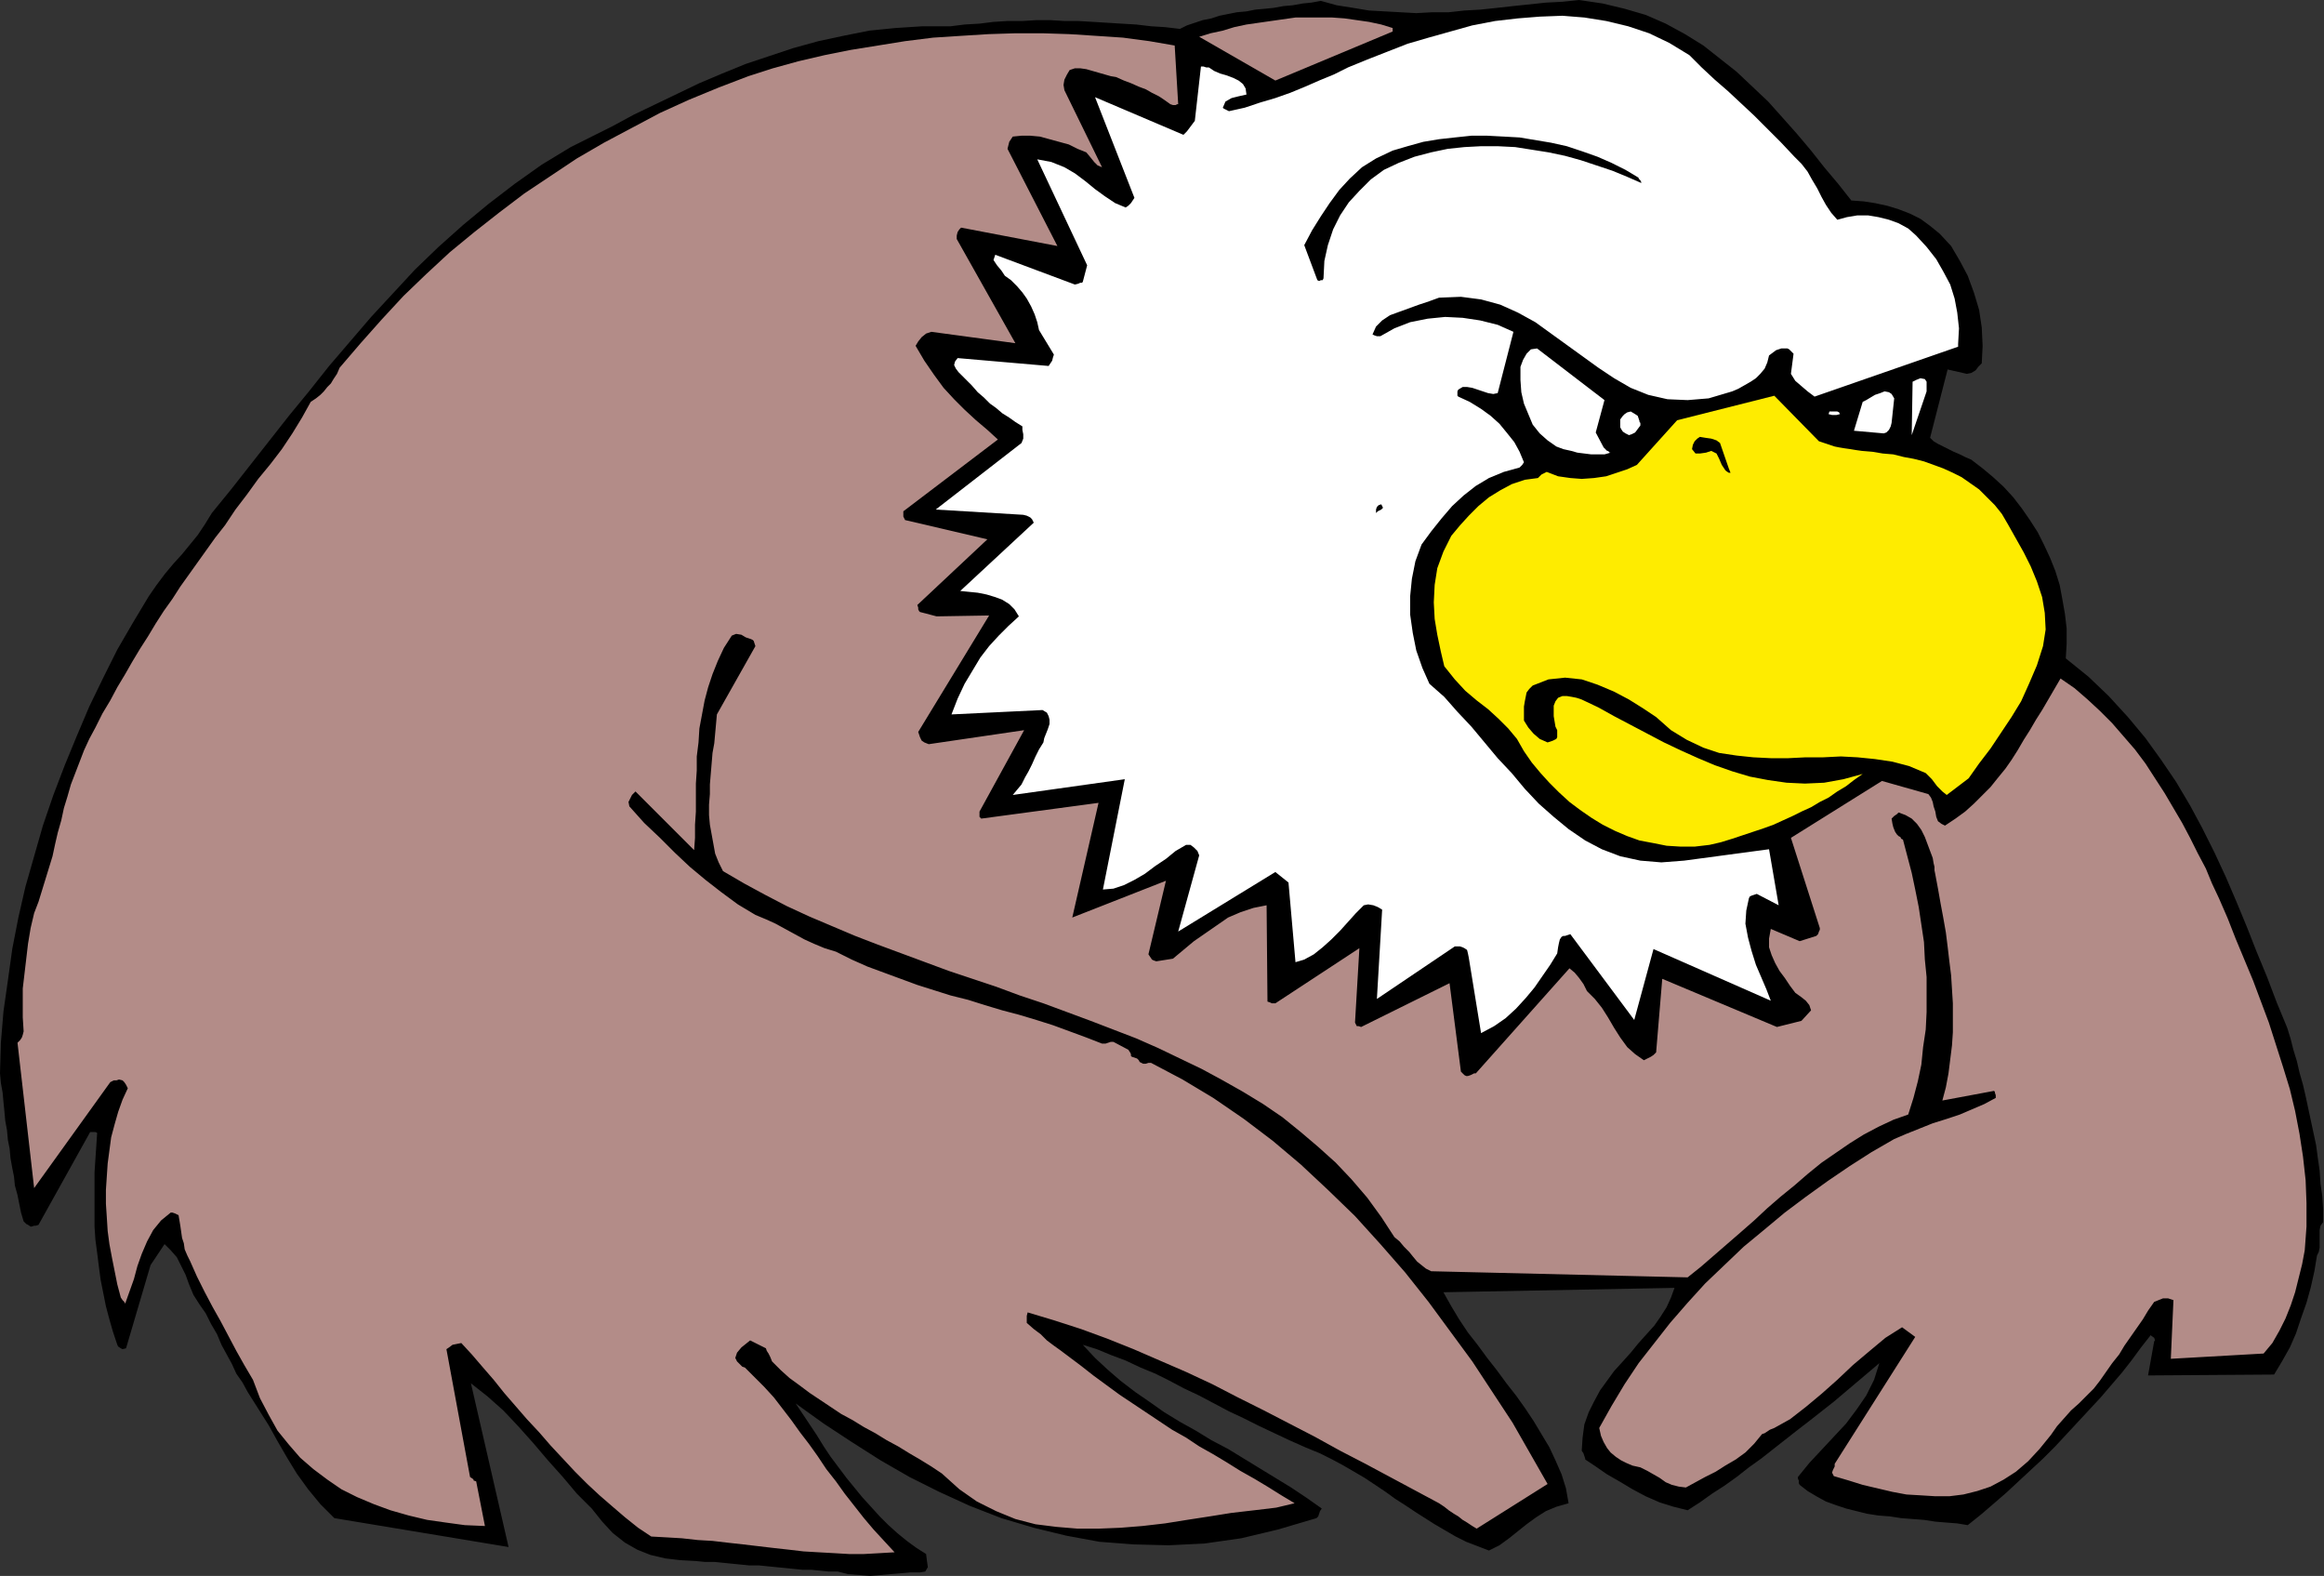
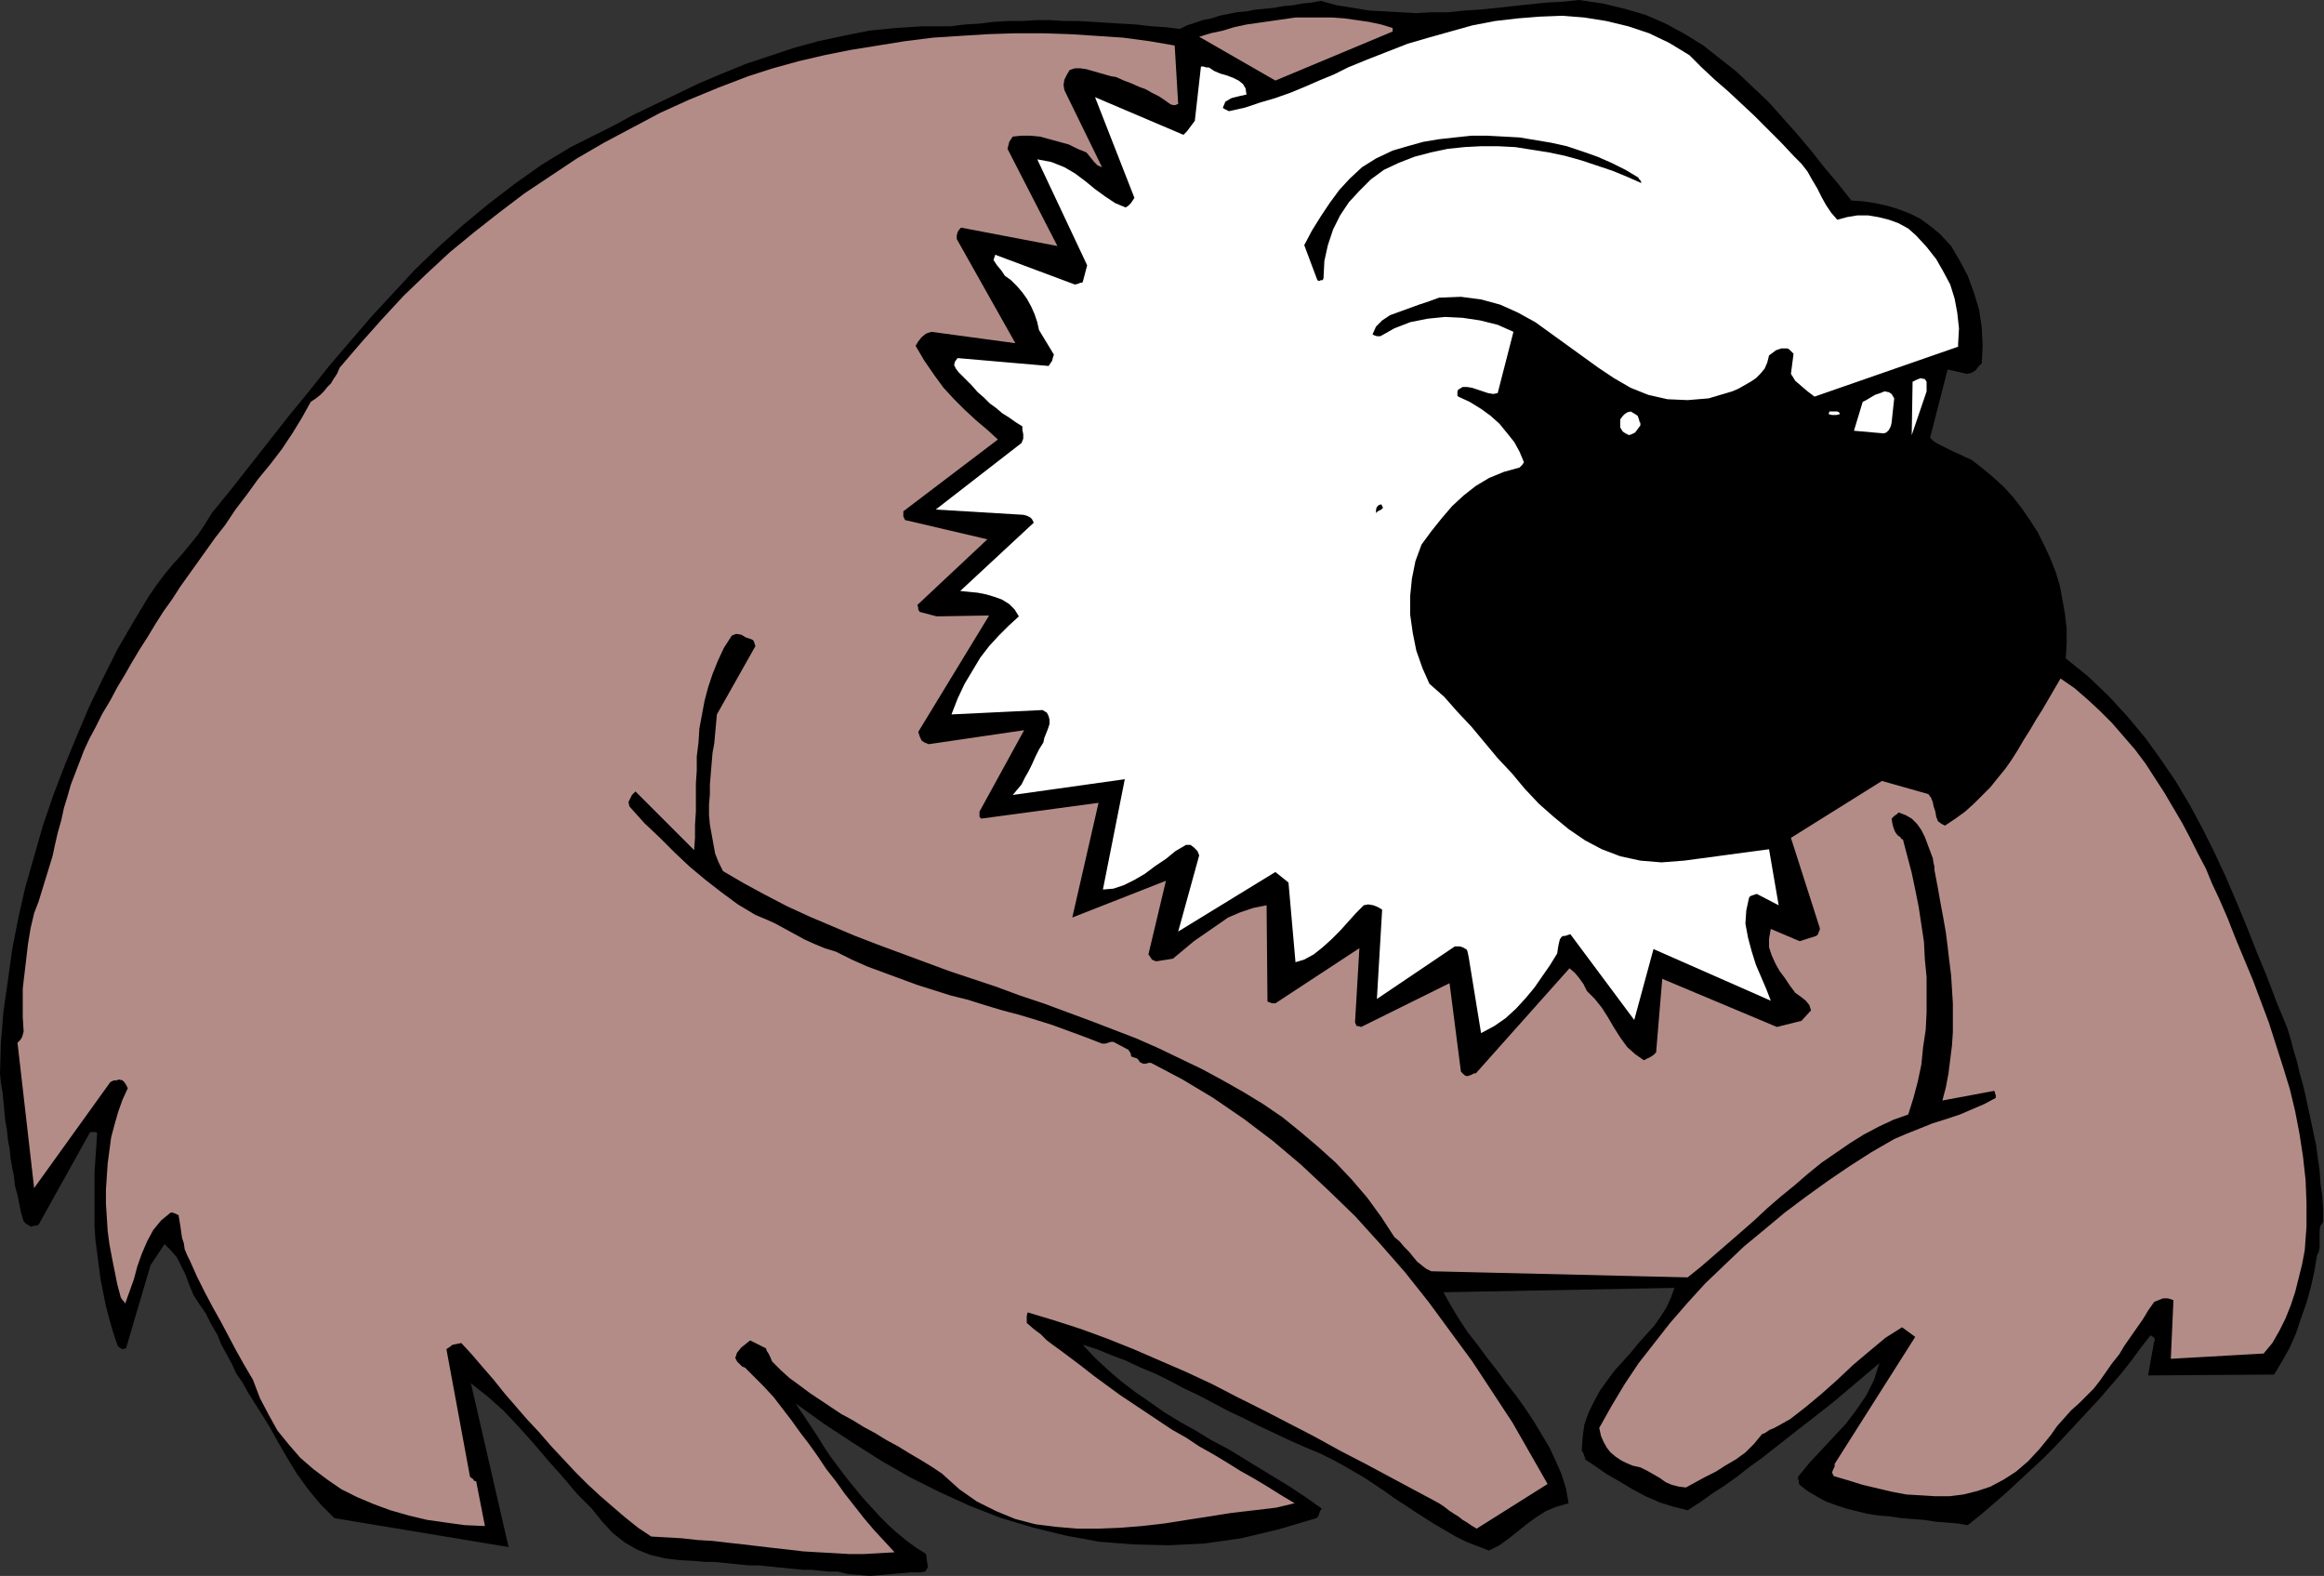
<svg xmlns="http://www.w3.org/2000/svg" xmlns:ns1="http://sodipodi.sourceforge.net/DTD/sodipodi-0.dtd" xmlns:ns2="http://www.inkscape.org/namespaces/inkscape" version="1.0" width="67.437mm" height="45.72mm" id="svg31" ns1:docname="AD000329.WMF">
  <rect width="100%" height="100%" fill="#333333" stroke="none" />
  <ns1:namedview pagecolor="#ffffff" bordercolor="#666666" borderopacity="1" objecttolerance="10" gridtolerance="10" guidetolerance="10" ns2:pageopacity="0" ns2:pageshadow="2" ns2:window-width="640" ns2:window-height="480" id="namedview33" />
  <defs id="defs3">
    <pattern id="WMFhbasepattern" patternUnits="userSpaceOnUse" width="6" height="6" x="0" y="0" />
  </defs>
  <path style="fill:#000000;fill-rule:evenodd;fill-opacity:1;stroke:none;" d="  M 254.112,137.664   L 254.304,137.28   L 254.4,136.8   L 254.4,136.32   L 254.4,135.84   L 254.4,135.36   L 254.4,134.88   L 254.496,134.4   L 254.784,134.016   L 254.784,132.576   L 254.688,131.136   L 254.496,129.792   L 254.4,128.352   L 254.208,127.008   L 254.016,125.568   L 253.728,124.224   L 253.44,122.88   L 253.152,121.536   L 252.864,120.192   L 252.576,118.944   L 252.192,117.6   L 251.904,116.352   L 251.52,115.104   L 251.232,113.952   L 250.848,112.704   L 249.696,109.92   L 248.64,107.136   L 247.488,104.352   L 246.432,101.664   L 245.28,98.88   L 244.128,96.192   L 242.88,93.504   L 241.536,90.816   L 240.192,88.32   L 238.656,85.728   L 237.024,83.328   L 235.296,80.928   L 233.376,78.624   L 231.264,76.32   L 229.056,74.208   L 226.56,72.192   L 226.656,70.56   L 226.656,68.928   L 226.464,67.296   L 226.176,65.664   L 225.888,64.128   L 225.408,62.592   L 224.832,61.152   L 224.16,59.712   L 223.488,58.368   L 222.624,57.024   L 221.76,55.776   L 220.8,54.528   L 219.744,53.376   L 218.592,52.32   L 217.44,51.36   L 216.192,50.4   L 215.52,50.112   L 214.944,49.824   L 214.272,49.536   L 213.696,49.248   L 213.12,48.96   L 212.544,48.672   L 212.064,48.384   L 211.68,48   L 213.6,40.512   L 215.712,40.992   L 216.192,40.896   L 216.672,40.608   L 216.96,40.224   L 217.344,39.84   L 217.44,37.92   L 217.344,35.904   L 217.056,33.984   L 216.48,32.064   L 215.808,30.24   L 214.944,28.608   L 213.984,26.976   L 212.736,25.632   L 211.68,24.768   L 210.624,24   L 209.472,23.424   L 208.224,22.944   L 206.976,22.56   L 205.632,22.272   L 204.384,22.08   L 203.04,21.984   L 201.6,20.16   L 200.064,18.336   L 198.624,16.512   L 197.088,14.688   L 195.552,12.96   L 193.92,11.136   L 192.192,9.504   L 190.464,7.872   L 188.64,6.432   L 186.816,4.992   L 184.8,3.744   L 182.688,2.592   L 180.48,1.632   L 178.176,0.96   L 175.776,0.384   L 173.184,0   L 171.36,0.192   L 169.536,0.288   L 167.712,0.48   L 165.888,0.672   L 164.16,0.864   L 162.336,1.056   L 160.608,1.152   L 158.88,1.344   L 157.056,1.344   L 155.328,1.44   L 153.6,1.344   L 151.872,1.248   L 150.144,1.152   L 148.416,0.864   L 146.592,0.576   L 144.864,0.096   L 143.808,0.288   L 142.848,0.384   L 141.792,0.576   L 140.736,0.672   L 139.68,0.864   L 138.72,0.96   L 137.664,1.056   L 136.704,1.248   L 135.648,1.344   L 134.688,1.536   L 133.728,1.728   L 132.864,2.016   L 131.904,2.208   L 131.04,2.496   L 130.176,2.784   L 129.408,3.168   L 127.776,2.976   L 126.24,2.88   L 124.608,2.688   L 122.976,2.592   L 121.44,2.496   L 119.904,2.4   L 118.272,2.304   L 116.736,2.304   L 115.2,2.208   L 113.664,2.208   L 112.128,2.304   L 110.496,2.304   L 108.96,2.4   L 107.424,2.592   L 105.792,2.688   L 104.256,2.88   L 101.184,2.88   L 98.208,3.072   L 95.328,3.36   L 92.448,3.936   L 89.76,4.512   L 86.976,5.28   L 84.384,6.144   L 81.792,7.008   L 79.2,8.064   L 76.704,9.12   L 74.304,10.272   L 71.904,11.424   L 69.504,12.576   L 67.2,13.824   L 64.896,14.976   L 62.592,16.128   L 59.424,18.048   L 56.448,20.16   L 53.568,22.368   L 50.784,24.672   L 48.096,27.072   L 45.504,29.568   L 43.104,32.16   L 40.704,34.752   L 38.4,37.44   L 36.096,40.128   L 33.888,42.912   L 31.68,45.6   L 29.568,48.288   L 27.456,50.976   L 25.344,53.664   L 23.232,56.256   L 22.464,57.504   L 21.696,58.656   L 20.832,59.712   L 19.968,60.768   L 19.008,61.824   L 18.048,62.976   L 17.184,64.128   L 16.32,65.376   L 14.592,68.256   L 12.864,71.232   L 11.328,74.304   L 9.792,77.472   L 8.448,80.64   L 7.104,83.904   L 5.856,87.168   L 4.704,90.528   L 3.744,93.888   L 2.784,97.248   L 2.016,100.608   L 1.344,104.064   L 0.864,107.52   L 0.384,110.88   L 0.096,114.336   L 0,117.696   L 0.096,118.752   L 0.288,119.808   L 0.384,120.864   L 0.48,121.824   L 0.576,122.88   L 0.768,123.936   L 0.864,124.992   L 1.056,125.952   L 1.152,127.008   L 1.344,128.064   L 1.536,129.024   L 1.632,129.984   L 1.92,131.04   L 2.112,132   L 2.304,132.96   L 2.592,133.92   L 2.688,134.016   L 2.88,134.208   L 3.072,134.304   L 3.36,134.496   L 3.456,134.496   L 3.744,134.4   L 3.936,134.4   L 4.224,134.304   L 9.888,124.128   L 10.08,124.128   L 10.272,124.128   L 10.464,124.128   L 10.656,124.224   L 10.56,125.664   L 10.464,127.104   L 10.368,128.544   L 10.368,130.08   L 10.368,131.52   L 10.368,132.96   L 10.368,134.496   L 10.464,135.936   L 10.656,137.376   L 10.848,138.912   L 11.04,140.352   L 11.328,141.792   L 11.616,143.232   L 12,144.672   L 12.384,146.016   L 12.864,147.456   L 12.96,147.648   L 13.248,147.84   L 13.44,147.936   L 13.824,147.84   L 16.512,138.72   L 18.048,136.416   L 18.72,137.088   L 19.392,137.856   L 19.872,138.816   L 20.352,139.776   L 20.736,140.832   L 21.216,141.984   L 21.888,143.04   L 22.56,144   L 23.136,145.152   L 23.808,146.304   L 24.288,147.456   L 24.864,148.512   L 25.44,149.568   L 25.92,150.624   L 26.592,151.584   L 27.168,152.64   L 28.32,154.464   L 29.472,156.288   L 30.432,158.016   L 31.488,159.84   L 32.544,161.568   L 33.792,163.296   L 35.136,164.928   L 36.672,166.464   L 55.776,169.632   L 51.648,151.68   L 53.472,153.12   L 55.2,154.656   L 56.832,156.384   L 58.464,158.208   L 60.096,160.128   L 61.728,161.952   L 63.264,163.776   L 64.896,165.408   L 66.048,166.848   L 67.2,168.096   L 68.544,169.152   L 69.888,169.92   L 71.328,170.496   L 72.96,170.88   L 74.592,171.072   L 76.32,171.168   L 77.28,171.264   L 78.336,171.264   L 79.296,171.36   L 80.256,171.456   L 81.216,171.552   L 82.176,171.648   L 83.232,171.648   L 84.192,171.744   L 85.152,171.84   L 86.112,171.936   L 87.072,172.032   L 88.032,172.128   L 88.992,172.128   L 89.952,172.224   L 90.912,172.32   L 91.872,172.32   L 93.024,172.608   L 94.272,172.704   L 95.424,172.8   L 96.576,172.704   L 97.632,172.608   L 98.784,172.512   L 99.84,172.416   L 100.896,172.416   L 101.472,172.32   L 101.76,171.84   L 101.664,171.168   L 101.568,170.4   L 100.512,169.728   L 99.456,168.96   L 98.4,168.096   L 97.44,167.232   L 96.48,166.272   L 95.52,165.216   L 94.56,164.16   L 93.696,163.104   L 92.832,162.048   L 91.968,160.896   L 91.104,159.744   L 90.336,158.592   L 89.568,157.344   L 88.8,156.192   L 88.032,155.04   L 87.264,153.888   L 90.336,156.096   L 93.408,158.112   L 96.576,160.128   L 99.744,161.952   L 103.008,163.584   L 106.368,165.12   L 109.824,166.464   L 113.376,167.52   L 116.928,168.384   L 120.576,169.056   L 124.32,169.344   L 128.16,169.44   L 132.096,169.248   L 136.128,168.672   L 140.16,167.712   L 144.384,166.464   L 144.576,166.272   L 144.672,165.984   L 144.768,165.696   L 144.96,165.408   L 143.328,164.256   L 141.6,163.104   L 139.872,162.048   L 138.144,160.992   L 136.416,159.936   L 134.688,158.88   L 132.864,157.92   L 131.136,156.864   L 129.408,155.904   L 127.68,154.848   L 126.048,153.696   L 124.512,152.64   L 122.88,151.392   L 121.44,150.144   L 120.096,148.896   L 118.752,147.456   L 120.288,147.936   L 121.92,148.608   L 123.456,149.184   L 125.088,149.952   L 126.72,150.624   L 128.256,151.392   L 129.888,152.256   L 131.52,153.024   L 133.152,153.888   L 134.784,154.752   L 136.416,155.52   L 138.144,156.384   L 139.776,157.152   L 141.408,157.92   L 143.136,158.688   L 144.768,159.36   L 146.112,160.032   L 147.36,160.704   L 148.512,161.376   L 149.664,162.048   L 150.816,162.816   L 151.968,163.584   L 153.024,164.352   L 154.08,165.024   L 155.232,165.792   L 156.288,166.464   L 157.344,167.136   L 158.496,167.808   L 159.648,168.48   L 160.8,169.056   L 162.048,169.536   L 163.296,170.016   L 164.448,169.44   L 165.504,168.672   L 166.464,167.904   L 167.424,167.136   L 168.48,166.368   L 169.536,165.696   L 170.688,165.216   L 172.032,164.832   L 171.744,163.2   L 171.264,161.664   L 170.592,160.128   L 169.92,158.688   L 169.056,157.248   L 168.192,155.808   L 167.232,154.368   L 166.272,153.024   L 165.216,151.68   L 164.16,150.24   L 163.104,148.896   L 162.048,147.456   L 160.992,146.112   L 160.032,144.672   L 159.168,143.232   L 158.304,141.696   L 183.648,141.216   L 183.264,142.272   L 182.784,143.328   L 182.112,144.384   L 181.44,145.344   L 180.576,146.304   L 179.712,147.264   L 178.848,148.32   L 177.984,149.28   L 177.024,150.336   L 176.256,151.392   L 175.488,152.448   L 174.816,153.696   L 174.24,154.848   L 173.76,156.192   L 173.568,157.632   L 173.472,159.072   L 173.664,159.36   L 173.76,159.648   L 173.856,159.936   L 173.856,160.032   L 175.008,160.8   L 176.256,161.664   L 177.6,162.432   L 179.04,163.296   L 180.48,164.064   L 182.016,164.736   L 183.552,165.216   L 185.088,165.6   L 186.432,164.736   L 187.776,163.776   L 189.12,162.912   L 190.464,161.952   L 191.808,160.896   L 193.152,159.936   L 194.496,158.88   L 195.84,157.824   L 197.184,156.768   L 198.432,155.808   L 199.776,154.752   L 201.12,153.696   L 202.368,152.64   L 203.616,151.584   L 204.864,150.528   L 206.112,149.472   L 205.536,151.296   L 204.672,153.024   L 203.616,154.56   L 202.464,156.096   L 201.12,157.536   L 199.776,158.976   L 198.432,160.416   L 197.184,161.952   L 197.184,162.144   L 197.28,162.336   L 197.28,162.624   L 197.376,162.816   L 198.24,163.488   L 199.2,164.064   L 200.256,164.64   L 201.312,165.024   L 202.464,165.408   L 203.616,165.696   L 204.768,165.984   L 206.016,166.176   L 207.264,166.272   L 208.512,166.464   L 209.76,166.56   L 211.008,166.656   L 212.256,166.848   L 213.408,166.944   L 214.656,167.04   L 215.808,167.232   L 217.248,166.08   L 218.592,164.928   L 220.032,163.68   L 221.376,162.432   L 222.72,161.184   L 224.064,159.936   L 225.408,158.592   L 226.656,157.248   L 227.904,155.904   L 229.152,154.56   L 230.4,153.216   L 231.552,151.872   L 232.704,150.528   L 233.76,149.184   L 234.816,147.744   L 235.872,146.4   L 235.968,146.496   L 236.256,146.688   L 236.352,146.976   L 236.256,147.072   L 235.584,150.816   L 249.408,150.72   L 250.272,149.28   L 251.136,147.744   L 251.808,146.208   L 252.384,144.48   L 252.96,142.848   L 253.44,141.12   L 253.824,139.392   L 254.112,137.664  z " id="path5" />
  <path style="fill:#b38c88;fill-rule:evenodd;fill-opacity:1;stroke:none;" d="  M 252.768,137.088   L 252.96,134.496   L 252.96,131.904   L 252.864,129.408   L 252.576,126.816   L 252.192,124.32   L 251.712,121.824   L 251.136,119.424   L 250.368,116.928   L 249.6,114.528   L 248.832,112.128   L 247.968,109.824   L 247.104,107.52   L 246.144,105.216   L 245.184,102.912   L 244.32,100.704   L 243.36,98.496   L 242.592,96.864   L 241.92,95.232   L 241.056,93.6   L 240.192,91.872   L 239.328,90.24   L 238.368,88.608   L 237.408,86.976   L 236.352,85.344   L 235.296,83.712   L 234.144,82.176   L 232.896,80.736   L 231.648,79.296   L 230.304,77.952   L 228.96,76.704   L 227.52,75.456   L 225.984,74.4   L 225.312,75.552   L 224.64,76.704   L 223.968,77.856   L 223.296,78.912   L 222.624,80.064   L 221.952,81.12   L 221.28,82.272   L 220.608,83.328   L 219.936,84.288   L 219.072,85.344   L 218.304,86.304   L 217.44,87.168   L 216.48,88.128   L 215.52,88.992   L 214.464,89.76   L 213.312,90.528   L 212.928,90.336   L 212.544,90.048   L 212.352,89.568   L 212.256,88.992   L 212.064,88.416   L 211.968,87.936   L 211.776,87.456   L 211.488,87.072   L 206.4,85.632   L 196.416,91.872   L 199.584,101.76   L 199.584,101.952   L 199.488,102.144   L 199.392,102.432   L 199.2,102.624   L 197.376,103.2   L 194.208,101.856   L 194.016,102.912   L 194.016,103.872   L 194.304,104.736   L 194.688,105.6   L 195.168,106.464   L 195.744,107.232   L 196.32,108.096   L 196.896,108.864   L 197.568,109.344   L 198.048,109.728   L 198.432,110.208   L 198.624,110.784   L 197.568,111.936   L 194.88,112.608   L 182.304,107.328   L 181.632,115.392   L 181.344,115.68   L 181.056,115.872   L 180.672,116.064   L 180.288,116.256   L 179.328,115.584   L 178.464,114.816   L 177.696,113.76   L 177.024,112.704   L 176.352,111.552   L 175.68,110.496   L 174.912,109.536   L 174.048,108.672   L 173.664,107.904   L 173.184,107.232   L 172.704,106.656   L 172.128,106.176   L 161.856,117.696   L 161.664,117.696   L 161.472,117.792   L 161.28,117.888   L 160.992,117.984   L 160.8,117.984   L 160.608,117.888   L 160.416,117.696   L 160.224,117.504   L 158.976,107.808   L 149.28,112.608   L 148.992,112.512   L 148.8,112.512   L 148.704,112.32   L 148.608,112.128   L 149.088,103.968   L 139.872,110.016   L 139.776,110.016   L 139.488,110.016   L 139.296,109.92   L 139.008,109.824   L 138.912,99.264   L 137.472,99.552   L 136.032,100.032   L 134.688,100.608   L 133.44,101.472   L 132.192,102.336   L 130.944,103.2   L 129.792,104.16   L 128.64,105.12   L 126.816,105.408   L 126.528,105.312   L 126.336,105.216   L 126.144,104.928   L 125.952,104.64   L 127.872,96.576   L 117.6,100.608   L 120.48,88.032   L 107.616,89.76   L 107.52,89.664   L 107.424,89.568   L 107.424,89.28   L 107.424,88.992   L 112.32,80.064   L 101.856,81.6   L 101.376,81.408   L 101.088,81.216   L 100.896,80.832   L 100.704,80.256   L 108.48,67.488   L 102.72,67.584   L 100.896,67.104   L 100.8,67.008   L 100.704,66.816   L 100.704,66.624   L 100.608,66.336   L 108.288,59.136   L 99.264,57.024   L 99.168,56.832   L 99.072,56.64   L 99.072,56.352   L 99.072,56.064   L 109.44,48.192   L 108.288,47.136   L 107.04,46.08   L 105.792,44.928   L 104.64,43.776   L 103.488,42.528   L 102.432,41.088   L 101.376,39.552   L 100.416,37.92   L 100.704,37.44   L 101.088,36.96   L 101.568,36.576   L 102.144,36.384   L 111.36,37.632   L 104.928,26.208   L 104.928,25.824   L 105.024,25.44   L 105.216,25.152   L 105.408,24.96   L 115.968,26.976   L 110.496,16.32   L 110.592,15.936   L 110.688,15.552   L 110.88,15.264   L 111.072,14.976   L 112.032,14.88   L 112.992,14.88   L 114.048,14.976   L 115.104,15.264   L 116.16,15.552   L 117.216,15.84   L 118.176,16.32   L 119.136,16.704   L 119.616,17.28   L 120,17.76   L 120.384,18.144   L 120.864,18.336   L 116.736,9.888   L 116.64,9.312   L 116.736,8.736   L 117.024,8.16   L 117.312,7.68   L 117.888,7.488   L 118.464,7.488   L 119.136,7.584   L 119.808,7.776   L 120.48,7.968   L 121.152,8.16   L 121.824,8.352   L 122.4,8.448   L 123.264,8.832   L 124.032,9.12   L 124.896,9.504   L 125.664,9.792   L 126.336,10.176   L 127.104,10.56   L 127.68,10.944   L 128.352,11.424   L 128.64,11.52   L 128.928,11.52   L 129.12,11.424   L 129.216,11.424   L 128.832,4.992   L 126.048,4.512   L 123.168,4.128   L 120.288,3.936   L 117.312,3.744   L 114.336,3.648   L 111.36,3.648   L 108.384,3.744   L 105.312,3.936   L 102.336,4.128   L 99.264,4.512   L 96.288,4.992   L 93.312,5.472   L 90.432,6.048   L 87.552,6.72   L 84.768,7.488   L 82.08,8.352   L 78.816,9.6   L 75.552,10.944   L 72.384,12.384   L 69.312,14.016   L 66.24,15.648   L 63.264,17.376   L 60.384,19.296   L 57.504,21.216   L 54.72,23.328   L 52.032,25.44   L 49.344,27.648   L 46.752,30.048   L 44.256,32.448   L 41.856,35.04   L 39.552,37.632   L 37.248,40.32   L 36.96,40.992   L 36.576,41.568   L 36.288,42.048   L 35.904,42.432   L 35.52,42.912   L 35.136,43.296   L 34.656,43.68   L 34.08,44.064   L 33.12,45.792   L 32.064,47.52   L 30.912,49.248   L 29.664,50.88   L 28.32,52.512   L 27.072,54.24   L 25.824,55.872   L 24.672,57.6   L 23.616,58.944   L 22.656,60.288   L 21.696,61.632   L 20.736,62.976   L 19.776,64.32   L 18.912,65.664   L 17.952,67.008   L 17.088,68.352   L 16.224,69.792   L 15.36,71.136   L 14.496,72.576   L 13.728,73.92   L 12.864,75.36   L 12.096,76.8   L 11.232,78.24   L 10.464,79.776   L 9.792,81.024   L 9.216,82.272   L 8.736,83.52   L 8.256,84.768   L 7.776,86.016   L 7.392,87.36   L 7.008,88.608   L 6.72,89.952   L 6.336,91.296   L 6.048,92.544   L 5.76,93.888   L 5.376,95.136   L 4.992,96.384   L 4.608,97.632   L 4.224,98.88   L 3.744,100.128   L 3.36,101.76   L 3.072,103.488   L 2.88,105.12   L 2.688,106.752   L 2.496,108.384   L 2.496,110.016   L 2.496,111.552   L 2.592,113.088   L 2.496,113.472   L 2.4,113.76   L 2.208,114.048   L 1.92,114.336   L 3.744,130.272   L 12.096,118.656   L 12.288,118.56   L 12.48,118.464   L 12.768,118.464   L 13.056,118.368   L 13.44,118.464   L 13.632,118.656   L 13.824,118.944   L 14.016,119.328   L 13.44,120.576   L 12.96,121.92   L 12.576,123.264   L 12.192,124.704   L 12,126.144   L 11.808,127.584   L 11.712,129.024   L 11.616,130.464   L 11.616,132   L 11.712,133.44   L 11.808,134.976   L 12,136.416   L 12.288,137.952   L 12.576,139.392   L 12.864,140.832   L 13.248,142.272   L 13.44,142.56   L 13.632,142.752   L 13.728,142.944   L 13.728,142.944   L 14.208,141.6   L 14.688,140.256   L 15.072,138.816   L 15.552,137.472   L 16.128,136.128   L 16.8,134.88   L 17.664,133.824   L 18.72,132.96   L 18.912,132.96   L 19.2,133.056   L 19.392,133.152   L 19.584,133.248   L 19.68,133.824   L 19.776,134.4   L 19.872,135.072   L 19.968,135.744   L 20.16,136.32   L 20.256,136.992   L 20.544,137.664   L 20.832,138.24   L 21.6,139.968   L 22.464,141.696   L 23.328,143.328   L 24.192,144.864   L 25.056,146.496   L 25.92,148.128   L 26.784,149.664   L 27.744,151.296   L 28.512,153.312   L 29.472,155.136   L 30.432,156.864   L 31.68,158.4   L 32.928,159.84   L 34.368,161.088   L 35.904,162.24   L 37.44,163.296   L 39.168,164.16   L 40.992,164.928   L 42.816,165.6   L 44.832,166.176   L 46.848,166.656   L 48.864,166.944   L 50.976,167.232   L 53.184,167.328   L 52.224,162.432   L 51.936,162.336   L 51.936,162.24   L 51.84,162.144   L 51.552,161.952   L 48.96,147.936   L 49.248,147.744   L 49.632,147.456   L 50.112,147.36   L 50.592,147.264   L 51.744,148.512   L 52.896,149.856   L 54.144,151.296   L 55.296,152.736   L 56.544,154.176   L 57.792,155.616   L 59.136,157.056   L 60.384,158.496   L 61.728,159.936   L 63.072,161.376   L 64.416,162.72   L 65.76,163.968   L 67.2,165.216   L 68.544,166.368   L 69.984,167.52   L 71.424,168.48   L 73.152,168.576   L 74.784,168.672   L 76.512,168.864   L 78.144,168.96   L 79.776,169.152   L 81.504,169.344   L 83.136,169.536   L 84.768,169.728   L 86.496,169.92   L 88.128,170.112   L 89.76,170.208   L 91.488,170.304   L 93.12,170.4   L 94.752,170.4   L 96.48,170.304   L 98.112,170.208   L 96.96,168.96   L 95.808,167.712   L 94.752,166.464   L 93.696,165.12   L 92.64,163.776   L 91.68,162.432   L 90.624,161.088   L 89.664,159.648   L 88.704,158.304   L 87.744,157.056   L 86.784,155.712   L 85.824,154.464   L 84.864,153.216   L 83.808,152.064   L 82.752,151.008   L 81.696,149.952   L 81.408,149.856   L 81.12,149.568   L 80.832,149.28   L 80.64,148.896   L 80.832,148.32   L 81.312,147.744   L 81.792,147.36   L 82.272,146.976   L 84,147.84   L 84.096,148.128   L 84.288,148.416   L 84.48,148.8   L 84.672,149.28   L 85.632,150.24   L 86.592,151.104   L 87.648,151.872   L 88.8,152.736   L 89.952,153.504   L 91.104,154.272   L 92.256,155.04   L 93.504,155.712   L 94.752,156.48   L 96,157.152   L 97.248,157.92   L 98.496,158.592   L 99.744,159.36   L 100.896,160.032   L 102.144,160.8   L 103.296,161.568   L 105.216,163.296   L 107.136,164.64   L 109.248,165.696   L 111.36,166.56   L 113.568,167.136   L 115.872,167.424   L 118.176,167.616   L 120.48,167.616   L 122.88,167.52   L 125.28,167.328   L 127.776,167.04   L 130.176,166.656   L 132.672,166.272   L 135.072,165.888   L 137.568,165.6   L 139.968,165.312   L 141.984,164.832   L 140.544,163.968   L 139.008,163.008   L 137.568,162.144   L 136.032,161.28   L 134.496,160.32   L 133.056,159.456   L 131.52,158.592   L 130.08,157.632   L 128.544,156.768   L 127.104,155.808   L 125.664,154.848   L 124.224,153.888   L 122.784,152.928   L 121.344,151.872   L 119.904,150.816   L 118.56,149.76   L 117.792,149.184   L 117.024,148.608   L 116.256,148.032   L 115.584,147.552   L 114.816,146.976   L 114.144,146.304   L 113.376,145.728   L 112.608,145.056   L 112.608,144.864   L 112.608,144.576   L 112.608,144.288   L 112.704,143.904   L 115.584,144.768   L 118.56,145.728   L 121.44,146.784   L 124.32,147.936   L 127.2,149.184   L 130.08,150.432   L 132.96,151.776   L 135.744,153.216   L 138.624,154.656   L 141.408,156.096   L 144.192,157.536   L 146.976,159.072   L 149.76,160.512   L 152.448,161.952   L 155.136,163.392   L 157.824,164.832   L 158.4,165.216   L 158.88,165.6   L 159.456,165.984   L 159.936,166.272   L 160.416,166.656   L 160.896,166.944   L 161.472,167.328   L 161.952,167.616   L 169.728,162.72   L 167.808,159.36   L 165.888,156   L 163.68,152.64   L 161.472,149.28   L 159.072,146.016   L 156.672,142.752   L 154.08,139.488   L 151.392,136.416   L 148.608,133.344   L 145.632,130.464   L 142.656,127.68   L 139.584,125.088   L 136.416,122.688   L 133.056,120.384   L 129.696,118.368   L 126.24,116.544   L 125.952,116.544   L 125.664,116.64   L 125.376,116.64   L 124.992,116.448   L 124.896,116.256   L 124.704,116.064   L 124.416,115.968   L 124.128,115.872   L 124.032,115.776   L 124.032,115.584   L 123.936,115.392   L 123.744,115.104   L 122.112,114.24   L 121.824,114.24   L 121.536,114.336   L 121.248,114.432   L 120.864,114.432   L 119.136,113.76   L 117.312,113.088   L 115.488,112.416   L 113.664,111.84   L 111.744,111.264   L 109.92,110.784   L 108,110.208   L 106.176,109.632   L 104.256,109.152   L 102.432,108.576   L 100.608,108   L 98.784,107.328   L 96.96,106.656   L 95.136,105.984   L 93.408,105.216   L 91.68,104.352   L 90.432,103.968   L 89.28,103.488   L 88.224,103.008   L 87.168,102.432   L 86.112,101.856   L 85.056,101.28   L 84,100.8   L 82.848,100.32   L 80.928,99.168   L 79.104,97.824   L 77.376,96.48   L 75.648,95.04   L 74.016,93.504   L 72.384,91.872   L 70.656,90.24   L 69.024,88.416   L 68.928,87.936   L 69.12,87.552   L 69.312,87.168   L 69.696,86.784   L 76.128,93.216   L 76.224,91.872   L 76.224,90.432   L 76.32,88.992   L 76.32,87.456   L 76.32,85.92   L 76.416,84.48   L 76.416,82.944   L 76.608,81.408   L 76.704,79.872   L 76.992,78.336   L 77.28,76.8   L 77.664,75.36   L 78.144,73.92   L 78.72,72.48   L 79.392,71.04   L 80.256,69.696   L 80.736,69.504   L 81.312,69.6   L 81.792,69.888   L 82.368,70.08   L 82.56,70.176   L 82.656,70.272   L 82.752,70.56   L 82.848,70.848   L 78.624,78.336   L 78.528,79.392   L 78.432,80.448   L 78.336,81.504   L 78.144,82.56   L 78.048,83.712   L 77.952,84.864   L 77.856,86.016   L 77.856,87.072   L 77.76,88.224   L 77.76,89.376   L 77.856,90.432   L 78.048,91.488   L 78.24,92.544   L 78.432,93.6   L 78.816,94.56   L 79.296,95.52   L 81.6,96.864   L 83.904,98.112   L 86.304,99.36   L 88.8,100.512   L 91.296,101.568   L 93.792,102.624   L 96.288,103.584   L 98.88,104.544   L 101.472,105.504   L 104.064,106.464   L 106.656,107.328   L 109.248,108.192   L 111.84,109.152   L 114.432,110.016   L 117.024,110.976   L 119.616,111.936   L 122.112,112.896   L 124.608,113.856   L 127.008,114.912   L 129.408,116.064   L 131.808,117.216   L 134.112,118.464   L 136.32,119.712   L 138.528,121.056   L 140.64,122.496   L 142.656,124.128   L 144.576,125.76   L 146.496,127.488   L 148.224,129.312   L 149.952,131.328   L 151.488,133.44   L 152.928,135.648   L 153.504,136.128   L 153.984,136.704   L 154.56,137.28   L 154.944,137.76   L 155.424,138.336   L 155.904,138.72   L 156.384,139.104   L 156.96,139.392   L 185.088,140.064   L 186.528,138.912   L 187.968,137.664   L 189.408,136.416   L 190.848,135.168   L 192.384,133.824   L 193.824,132.48   L 195.264,131.232   L 196.8,129.984   L 198.24,128.736   L 199.776,127.488   L 201.312,126.432   L 202.848,125.376   L 204.384,124.416   L 206.016,123.552   L 207.648,122.784   L 209.28,122.208   L 209.856,120.384   L 210.336,118.56   L 210.72,116.736   L 210.912,114.816   L 211.2,112.896   L 211.296,110.976   L 211.296,109.056   L 211.296,107.136   L 211.104,105.216   L 211.008,103.296   L 210.72,101.376   L 210.432,99.456   L 210.048,97.536   L 209.664,95.712   L 209.184,93.888   L 208.704,92.064   L 208.512,91.968   L 208.416,91.776   L 208.224,91.68   L 208.032,91.488   L 207.84,91.2   L 207.648,90.72   L 207.552,90.336   L 207.456,89.76   L 207.552,89.664   L 207.744,89.472   L 208.032,89.28   L 208.224,89.088   L 208.992,89.376   L 209.664,89.76   L 210.24,90.336   L 210.72,91.008   L 211.104,91.776   L 211.392,92.544   L 211.68,93.312   L 211.968,94.08   L 212.064,94.656   L 212.16,95.04   L 212.16,95.424   L 212.256,95.904   L 212.544,97.44   L 212.832,99.072   L 213.12,100.608   L 213.408,102.24   L 213.6,103.776   L 213.792,105.408   L 213.984,106.944   L 214.08,108.48   L 214.176,110.016   L 214.176,111.648   L 214.176,113.184   L 214.08,114.624   L 213.888,116.16   L 213.696,117.696   L 213.408,119.232   L 213.024,120.672   L 218.688,119.616   L 218.784,119.712   L 218.784,119.808   L 218.88,120.096   L 218.88,120.384   L 217.632,121.056   L 216.288,121.632   L 214.944,122.208   L 213.504,122.688   L 211.968,123.168   L 210.528,123.744   L 209.088,124.32   L 207.744,124.896   L 205.248,126.336   L 202.848,127.872   L 200.448,129.504   L 198.048,131.232   L 195.744,132.96   L 193.44,134.88   L 191.232,136.704   L 189.12,138.72   L 187.008,140.736   L 185.088,142.848   L 183.168,145.056   L 181.44,147.264   L 179.712,149.472   L 178.176,151.776   L 176.736,154.176   L 175.392,156.576   L 175.584,157.44   L 175.872,158.112   L 176.256,158.784   L 176.64,159.264   L 177.216,159.744   L 177.792,160.128   L 178.368,160.416   L 179.04,160.704   L 179.904,160.896   L 180.672,161.28   L 181.344,161.664   L 182.016,162.048   L 182.688,162.528   L 183.36,162.816   L 184.128,163.008   L 184.896,163.104   L 185.952,162.528   L 187.008,161.952   L 188.16,161.376   L 189.216,160.704   L 190.368,160.032   L 191.424,159.264   L 192.384,158.304   L 193.248,157.248   L 193.536,157.152   L 193.824,156.96   L 194.112,156.768   L 194.592,156.576   L 196.32,155.616   L 198.048,154.272   L 199.776,152.832   L 201.504,151.296   L 203.232,149.664   L 205.056,148.128   L 206.784,146.688   L 208.608,145.536   L 210.048,146.592   L 201.216,160.512   L 201.216,160.8   L 201.024,161.184   L 200.928,161.472   L 201.12,161.856   L 202.752,162.336   L 204.288,162.816   L 205.92,163.2   L 207.552,163.584   L 209.088,163.872   L 210.72,163.968   L 212.256,164.064   L 213.792,164.064   L 215.328,163.872   L 216.864,163.488   L 218.304,163.008   L 219.744,162.24   L 221.088,161.376   L 222.432,160.224   L 223.68,158.88   L 224.928,157.344   L 225.6,156.384   L 226.368,155.52   L 227.136,154.656   L 228,153.888   L 228.768,153.12   L 229.632,152.256   L 230.304,151.392   L 230.976,150.432   L 231.648,149.472   L 232.416,148.512   L 232.992,147.552   L 233.664,146.592   L 234.336,145.632   L 235.008,144.672   L 235.584,143.712   L 236.256,142.752   L 236.736,142.56   L 237.216,142.368   L 237.792,142.368   L 238.368,142.56   L 238.08,148.992   L 248.256,148.416   L 249.216,147.264   L 249.984,145.92   L 250.656,144.576   L 251.232,143.136   L 251.712,141.696   L 252.096,140.16   L 252.48,138.624   L 252.768,137.088  z " id="path7" />
-   <path style="fill:#feec00;fill-rule:evenodd;fill-opacity:1;stroke:none;" d="  M 224.064,70.848   L 224.352,69.024   L 224.256,67.2   L 223.968,65.472   L 223.392,63.744   L 222.72,62.112   L 221.952,60.576   L 221.088,59.04   L 220.224,57.504   L 219.552,56.352   L 218.784,55.392   L 217.92,54.528   L 217.056,53.664   L 216.096,52.992   L 215.136,52.32   L 214.176,51.84   L 213.12,51.36   L 212.064,50.976   L 211.008,50.592   L 209.856,50.304   L 208.8,50.112   L 207.648,49.824   L 206.496,49.728   L 205.344,49.536   L 204.192,49.44   L 203.52,49.344   L 202.944,49.248   L 202.272,49.152   L 201.696,49.056   L 201.216,48.96   L 200.64,48.768   L 200.064,48.576   L 199.488,48.384   L 194.592,43.392   L 183.936,46.08   L 179.52,50.976   L 178.464,51.456   L 177.312,51.84   L 176.16,52.224   L 174.816,52.416   L 173.472,52.512   L 172.224,52.416   L 170.88,52.224   L 169.632,51.744   L 169.248,51.936   L 169.056,52.032   L 168.864,52.224   L 168.672,52.416   L 167.232,52.608   L 165.792,53.088   L 164.544,53.76   L 163.296,54.528   L 162.144,55.488   L 161.088,56.544   L 160.128,57.6   L 159.168,58.752   L 158.304,60.48   L 157.632,62.304   L 157.344,64.128   L 157.248,66.048   L 157.344,67.872   L 157.632,69.6   L 158.016,71.424   L 158.4,73.056   L 159.552,74.496   L 160.704,75.744   L 161.952,76.8   L 163.2,77.76   L 164.352,78.816   L 165.408,79.872   L 166.368,81.024   L 167.136,82.368   L 168,83.616   L 168.96,84.768   L 169.92,85.824   L 170.976,86.88   L 172.128,87.936   L 173.28,88.8   L 174.528,89.664   L 175.776,90.432   L 177.12,91.104   L 178.464,91.68   L 179.808,92.16   L 181.344,92.448   L 182.784,92.736   L 184.32,92.832   L 185.856,92.832   L 187.488,92.64   L 188.736,92.352   L 189.984,91.968   L 191.136,91.584   L 192.288,91.2   L 193.44,90.816   L 194.496,90.432   L 195.552,89.952   L 196.608,89.472   L 197.568,88.992   L 198.624,88.512   L 199.584,87.936   L 200.544,87.456   L 201.504,86.784   L 202.464,86.208   L 203.328,85.536   L 204.288,84.864   L 202.176,85.44   L 200.064,85.824   L 197.952,85.92   L 195.936,85.824   L 193.92,85.536   L 191.904,85.152   L 189.984,84.576   L 188.064,83.904   L 186.24,83.136   L 184.32,82.272   L 182.496,81.408   L 180.672,80.448   L 178.848,79.488   L 177.024,78.528   L 175.296,77.568   L 173.472,76.704   L 172.896,76.512   L 172.416,76.416   L 171.84,76.32   L 171.36,76.32   L 170.88,76.512   L 170.592,76.896   L 170.4,77.376   L 170.4,77.952   L 170.4,78.528   L 170.496,79.104   L 170.592,79.68   L 170.784,80.064   L 170.784,80.352   L 170.784,80.544   L 170.784,80.832   L 170.688,81.024   L 170.496,81.12   L 170.304,81.216   L 170.016,81.312   L 169.728,81.408   L 168.864,81.024   L 168.192,80.448   L 167.616,79.776   L 167.136,79.008   L 167.136,78.528   L 167.136,77.952   L 167.136,77.472   L 167.232,76.896   L 167.328,76.416   L 167.424,75.936   L 167.712,75.552   L 168.096,75.168   L 169.824,74.496   L 171.648,74.304   L 173.472,74.496   L 175.2,75.072   L 177.024,75.84   L 178.656,76.704   L 180.192,77.664   L 181.632,78.624   L 183.264,80.064   L 184.992,81.12   L 186.816,81.984   L 188.544,82.56   L 190.464,82.848   L 192.288,83.04   L 194.208,83.136   L 196.128,83.136   L 198.048,83.04   L 199.968,83.04   L 201.888,82.944   L 203.712,83.04   L 205.632,83.232   L 207.552,83.52   L 209.376,84   L 211.2,84.768   L 211.872,85.44   L 212.448,86.208   L 213.024,86.784   L 213.504,87.168   L 215.904,85.344   L 217.056,83.712   L 218.304,82.08   L 219.456,80.352   L 220.608,78.624   L 221.664,76.896   L 222.528,74.976   L 223.392,72.96   L 224.064,70.848  z " id="path9" />
  <path style="fill:#ffffff;fill-rule:evenodd;fill-opacity:1;stroke:none;" d="  M 214.752,37.728   L 214.848,36   L 214.656,34.272   L 214.368,32.736   L 213.888,31.2   L 213.12,29.76   L 212.352,28.416   L 211.296,27.072   L 210.144,25.824   L 209.28,25.056   L 208.224,24.48   L 207.168,24.096   L 206.016,23.808   L 204.864,23.616   L 203.712,23.616   L 202.56,23.808   L 201.504,24.096   L 200.832,23.328   L 200.256,22.464   L 199.776,21.6   L 199.296,20.64   L 198.72,19.68   L 198.24,18.816   L 197.568,17.952   L 196.8,17.184   L 195.264,15.552   L 193.824,14.112   L 192.384,12.672   L 190.944,11.328   L 189.504,9.984   L 188.064,8.736   L 186.624,7.392   L 185.28,6.048   L 183.072,4.704   L 180.864,3.648   L 178.56,2.88   L 176.16,2.304   L 173.76,1.92   L 171.36,1.728   L 168.864,1.824   L 166.464,2.016   L 163.968,2.304   L 161.472,2.784   L 159.072,3.456   L 156.672,4.128   L 154.368,4.8   L 152.16,5.664   L 149.952,6.528   L 147.84,7.392   L 146.304,8.16   L 144.672,8.832   L 143.136,9.504   L 141.504,10.176   L 139.872,10.752   L 138.24,11.232   L 136.512,11.808   L 134.784,12.192   L 134.592,12.096   L 134.4,12   L 134.208,11.904   L 134.112,11.808   L 134.4,11.136   L 135.072,10.752   L 135.84,10.56   L 136.704,10.368   L 136.608,9.696   L 136.32,9.216   L 135.84,8.832   L 135.264,8.544   L 134.496,8.256   L 133.824,8.064   L 133.152,7.776   L 132.576,7.392   L 132.288,7.392   L 132,7.296   L 131.808,7.296   L 131.712,7.296   L 131.04,13.248   L 130.752,13.632   L 130.464,14.016   L 130.176,14.4   L 129.792,14.784   L 120.096,10.656   L 124.416,21.696   L 124.224,21.984   L 124.032,22.272   L 123.744,22.56   L 123.456,22.752   L 122.304,22.272   L 121.152,21.504   L 120.096,20.736   L 119.04,19.872   L 117.888,19.008   L 116.736,18.336   L 115.296,17.76   L 113.76,17.472   L 119.232,29.088   L 118.752,30.912   L 118.656,31.008   L 118.464,31.008   L 118.272,31.104   L 117.888,31.2   L 109.152,27.936   L 108.96,28.512   L 109.344,29.088   L 109.824,29.664   L 110.208,30.24   L 110.88,30.72   L 111.552,31.392   L 112.128,32.064   L 112.608,32.736   L 113.088,33.6   L 113.472,34.464   L 113.76,35.328   L 113.952,36.192   L 115.584,38.88   L 115.488,39.168   L 115.392,39.552   L 115.2,39.84   L 115.008,40.128   L 105.024,39.264   L 104.736,39.648   L 104.64,40.032   L 104.832,40.416   L 105.12,40.8   L 105.504,41.184   L 105.888,41.568   L 106.272,41.952   L 106.56,42.24   L 107.232,43.008   L 107.904,43.584   L 108.576,44.256   L 109.248,44.736   L 109.92,45.312   L 110.688,45.792   L 111.36,46.272   L 112.128,46.752   L 112.128,47.136   L 112.224,47.616   L 112.224,48.096   L 112.032,48.576   L 102.624,55.872   L 112.224,56.448   L 112.608,56.544   L 112.992,56.736   L 113.184,56.928   L 113.376,57.312   L 105.312,64.8   L 106.272,64.896   L 107.232,64.992   L 108.192,65.184   L 109.152,65.472   L 109.92,65.76   L 110.688,66.24   L 111.264,66.816   L 111.744,67.584   L 110.592,68.64   L 109.536,69.696   L 108.48,70.848   L 107.52,72.096   L 106.656,73.536   L 105.792,74.976   L 105.024,76.608   L 104.352,78.336   L 114.336,77.856   L 114.816,78.144   L 115.008,78.528   L 115.104,78.912   L 115.104,79.392   L 114.912,79.968   L 114.72,80.448   L 114.528,80.928   L 114.432,81.408   L 113.952,82.176   L 113.568,82.944   L 113.184,83.808   L 112.8,84.576   L 112.416,85.248   L 112.032,86.016   L 111.552,86.592   L 111.072,87.168   L 123.36,85.44   L 120.96,97.536   L 122.112,97.44   L 123.264,97.056   L 124.416,96.48   L 125.568,95.808   L 126.72,94.944   L 127.872,94.176   L 128.928,93.312   L 130.08,92.64   L 130.56,92.64   L 130.944,92.928   L 131.328,93.312   L 131.52,93.792   L 129.216,102.144   L 139.872,95.616   L 141.312,96.768   L 142.08,105.504   L 143.04,105.216   L 144.096,104.64   L 145.056,103.872   L 146.016,103.008   L 146.976,102.048   L 147.84,101.088   L 148.704,100.128   L 149.568,99.264   L 150.048,99.168   L 150.624,99.264   L 151.104,99.456   L 151.584,99.744   L 151.008,109.536   L 159.552,103.776   L 159.744,103.776   L 159.936,103.776   L 160.128,103.776   L 160.416,103.872   L 160.608,103.968   L 160.896,104.16   L 160.992,104.544   L 161.088,105.024   L 162.432,113.28   L 163.872,112.512   L 165.12,111.648   L 166.272,110.592   L 167.328,109.44   L 168.288,108.288   L 169.152,107.04   L 170.016,105.792   L 170.784,104.544   L 170.88,103.872   L 170.976,103.392   L 171.072,103.008   L 171.264,102.72   L 171.456,102.624   L 171.648,102.624   L 171.936,102.528   L 172.224,102.432   L 179.232,111.84   L 181.344,104.064   L 194.208,109.728   L 193.728,108.48   L 193.152,107.136   L 192.576,105.792   L 192.096,104.256   L 191.712,102.816   L 191.424,101.28   L 191.52,99.84   L 191.808,98.496   L 191.904,98.304   L 192.096,98.208   L 192.384,98.112   L 192.672,98.016   L 195.072,99.264   L 194.016,93.12   L 184.704,94.368   L 182.208,94.56   L 179.904,94.368   L 177.696,93.888   L 175.68,93.12   L 173.856,92.16   L 172.032,90.912   L 170.4,89.568   L 168.768,88.128   L 167.232,86.496   L 165.792,84.768   L 164.256,83.136   L 162.816,81.408   L 161.376,79.68   L 159.84,78.048   L 158.4,76.416   L 156.768,74.976   L 156,73.248   L 155.328,71.328   L 154.944,69.408   L 154.656,67.392   L 154.656,65.376   L 154.848,63.456   L 155.232,61.536   L 155.904,59.712   L 156.96,58.272   L 158.112,56.832   L 159.264,55.488   L 160.512,54.336   L 161.856,53.28   L 163.296,52.416   L 164.928,51.744   L 166.656,51.264   L 166.656,51.264   L 166.752,51.168   L 166.944,50.976   L 167.136,50.688   L 166.656,49.536   L 166.08,48.48   L 165.312,47.52   L 164.448,46.464   L 163.488,45.6   L 162.432,44.832   L 161.184,44.064   L 159.936,43.488   L 159.84,43.392   L 159.84,43.2   L 159.84,42.912   L 159.936,42.72   L 160.416,42.432   L 160.896,42.432   L 161.472,42.528   L 162.048,42.72   L 162.624,42.912   L 163.2,43.104   L 163.776,43.2   L 164.256,43.104   L 165.984,36.384   L 164.256,35.616   L 162.336,35.136   L 160.416,34.848   L 158.496,34.752   L 156.576,34.944   L 154.656,35.328   L 152.928,36   L 151.392,36.864   L 151.2,36.864   L 151.008,36.864   L 150.72,36.768   L 150.528,36.672   L 150.912,35.808   L 151.584,35.136   L 152.448,34.56   L 153.504,34.176   L 154.56,33.792   L 155.616,33.408   L 156.768,33.024   L 157.824,32.64   L 160.224,32.544   L 162.432,32.832   L 164.544,33.408   L 166.464,34.272   L 168.384,35.328   L 170.112,36.576   L 171.84,37.824   L 173.568,39.072   L 175.296,40.32   L 177.024,41.472   L 178.848,42.528   L 180.768,43.296   L 182.88,43.776   L 185.088,43.872   L 187.392,43.68   L 189.984,42.912   L 190.656,42.624   L 191.328,42.24   L 192,41.856   L 192.576,41.472   L 193.056,40.992   L 193.536,40.416   L 193.824,39.744   L 194.016,38.976   L 194.4,38.688   L 194.784,38.4   L 195.36,38.208   L 196.032,38.208   L 196.224,38.304   L 196.32,38.4   L 196.512,38.592   L 196.704,38.784   L 196.416,40.992   L 196.896,41.76   L 197.568,42.336   L 198.24,42.912   L 199.008,43.488   L 214.752,38.016   L 214.752,38.016   L 214.752,37.824   L 214.752,37.728   L 214.752,37.728  z " id="path11" />
  <path style="fill:#ffffff;fill-rule:evenodd;fill-opacity:1;stroke:none;" d="  M 211.2,43.2   L 211.296,42.912   L 211.296,42.528   L 211.296,42.24   L 211.296,41.856   L 211.104,41.568   L 210.624,41.472   L 210.144,41.664   L 209.76,41.856   L 209.664,47.712   L 211.2,43.2  z " id="path13" />
  <path style="fill:#ffffff;fill-rule:evenodd;fill-opacity:1;stroke:none;" d="  M 207.456,46.368   L 207.744,43.68   L 207.456,43.2   L 207.168,43.008   L 206.688,42.912   L 206.208,43.104   L 205.632,43.296   L 205.152,43.584   L 204.672,43.872   L 204.288,44.064   L 203.328,47.232   L 206.592,47.52   L 206.88,47.424   L 207.168,47.136   L 207.36,46.752   L 207.456,46.368  z " id="path15" />
  <path style="fill:#ffffff;fill-rule:evenodd;fill-opacity:1;stroke:none;" d="  M 201.504,45.12   L 201.312,45.12   L 201.12,45.12   L 200.832,45.12   L 200.64,45.12   L 200.544,45.408   L 200.928,45.504   L 201.408,45.504   L 201.792,45.408   L 201.792,45.408   L 201.696,45.216   L 201.504,45.12   L 201.504,45.12  z " id="path17" />
-   <path style="fill:#000000;fill-rule:evenodd;fill-opacity:1;stroke:none;" d="  M 189.6,51.36   L 188.64,48.576   L 188.256,48.288   L 187.68,48.096   L 187.008,48   L 186.432,47.904   L 186.144,48.096   L 185.856,48.384   L 185.664,48.768   L 185.568,49.248   L 185.952,49.728   L 186.432,49.728   L 187.104,49.632   L 187.68,49.44   L 188.256,49.728   L 188.544,50.304   L 188.832,50.976   L 189.216,51.552   L 189.312,51.648   L 189.6,51.84   L 189.792,51.84   L 189.6,51.36  z " id="path19" />
+   <path style="fill:#000000;fill-rule:evenodd;fill-opacity:1;stroke:none;" d="  M 189.6,51.36   L 188.64,48.576   L 188.256,48.288   L 187.68,48.096   L 186.432,47.904   L 186.144,48.096   L 185.856,48.384   L 185.664,48.768   L 185.568,49.248   L 185.952,49.728   L 186.432,49.728   L 187.104,49.632   L 187.68,49.44   L 188.256,49.728   L 188.544,50.304   L 188.832,50.976   L 189.216,51.552   L 189.312,51.648   L 189.6,51.84   L 189.792,51.84   L 189.6,51.36  z " id="path19" />
  <path style="fill:#ffffff;fill-rule:evenodd;fill-opacity:1;stroke:none;" d="  M 179.808,46.176   L 179.712,45.888   L 179.616,45.6   L 179.328,45.408   L 178.848,45.12   L 178.464,45.216   L 178.176,45.408   L 177.984,45.6   L 177.696,45.984   L 177.696,46.176   L 177.696,46.368   L 177.696,46.56   L 177.696,46.848   L 177.792,47.04   L 177.984,47.328   L 178.272,47.52   L 178.656,47.712   L 178.944,47.616   L 179.328,47.424   L 179.616,47.04   L 179.904,46.656   L 179.904,46.56   L 179.904,46.368   L 179.808,46.272   L 179.808,46.176  z " id="path21" />
  <path style="fill:#000000;fill-rule:evenodd;fill-opacity:1;stroke:none;" d="  M 180,20.064   L 180,19.968   L 179.904,19.776   L 179.712,19.584   L 179.712,19.488   L 178.272,18.624   L 176.736,17.856   L 175.2,17.184   L 173.568,16.608   L 171.84,16.032   L 170.112,15.648   L 168.384,15.36   L 166.656,15.072   L 164.928,14.976   L 163.104,14.88   L 161.376,14.88   L 159.552,15.072   L 157.824,15.264   L 156.096,15.552   L 154.368,16.032   L 152.736,16.512   L 150.912,17.376   L 149.376,18.336   L 148.032,19.584   L 146.88,20.832   L 145.824,22.272   L 144.864,23.712   L 143.904,25.248   L 143.04,26.88   L 144.48,30.72   L 144.672,30.816   L 144.864,30.72   L 145.056,30.72   L 145.152,30.528   L 145.248,28.608   L 145.632,26.88   L 146.208,25.152   L 146.976,23.616   L 147.936,22.176   L 149.088,20.928   L 150.336,19.68   L 151.776,18.624   L 153.408,17.856   L 155.136,17.184   L 156.96,16.704   L 158.784,16.32   L 160.608,16.128   L 162.432,16.032   L 164.256,16.032   L 166.176,16.128   L 168,16.416   L 169.824,16.704   L 171.648,17.088   L 173.376,17.568   L 175.104,18.144   L 176.832,18.72   L 178.464,19.392   L 180,20.064  z " id="path23" />
-   <path style="fill:#ffffff;fill-rule:evenodd;fill-opacity:1;stroke:none;" d="  M 176.256,49.44   L 176.16,49.344   L 176.064,49.248   L 175.968,49.152   L 175.872,49.056   L 175.008,47.424   L 175.968,43.872   L 168.576,38.208   L 167.904,38.304   L 167.424,38.784   L 167.04,39.456   L 166.752,40.224   L 166.752,41.664   L 166.848,43.008   L 167.136,44.256   L 167.616,45.408   L 168.096,46.56   L 168.864,47.52   L 169.728,48.288   L 170.688,48.96   L 171.456,49.248   L 172.32,49.44   L 172.992,49.632   L 173.76,49.728   L 174.528,49.824   L 175.2,49.824   L 175.968,49.824   L 176.64,49.632   L 176.544,49.632   L 176.448,49.536   L 176.352,49.44   L 176.256,49.44  z " id="path25" />
  <path style="fill:#000000;fill-rule:evenodd;fill-opacity:1;stroke:none;" d="  M 151.488,55.296   L 151.2,55.392   L 151.008,55.584   L 150.912,55.872   L 150.912,56.256   L 151.104,56.064   L 151.488,55.872   L 151.68,55.68   L 151.488,55.296  z " id="path27" />
  <path style="fill:#b38c88;fill-rule:evenodd;fill-opacity:1;stroke:none;" d="  M 152.736,3.072   L 151.488,2.688   L 150.144,2.4   L 148.8,2.208   L 147.456,2.016   L 146.112,1.92   L 144.768,1.92   L 143.424,1.92   L 142.08,1.92   L 140.736,2.112   L 139.392,2.304   L 138.048,2.496   L 136.704,2.688   L 135.36,2.976   L 134.112,3.36   L 132.768,3.648   L 131.52,4.032   L 139.872,8.832   L 152.736,3.456   L 152.736,3.36   L 152.736,3.264   L 152.736,3.168   L 152.736,3.072  z " id="path29" />
</svg>